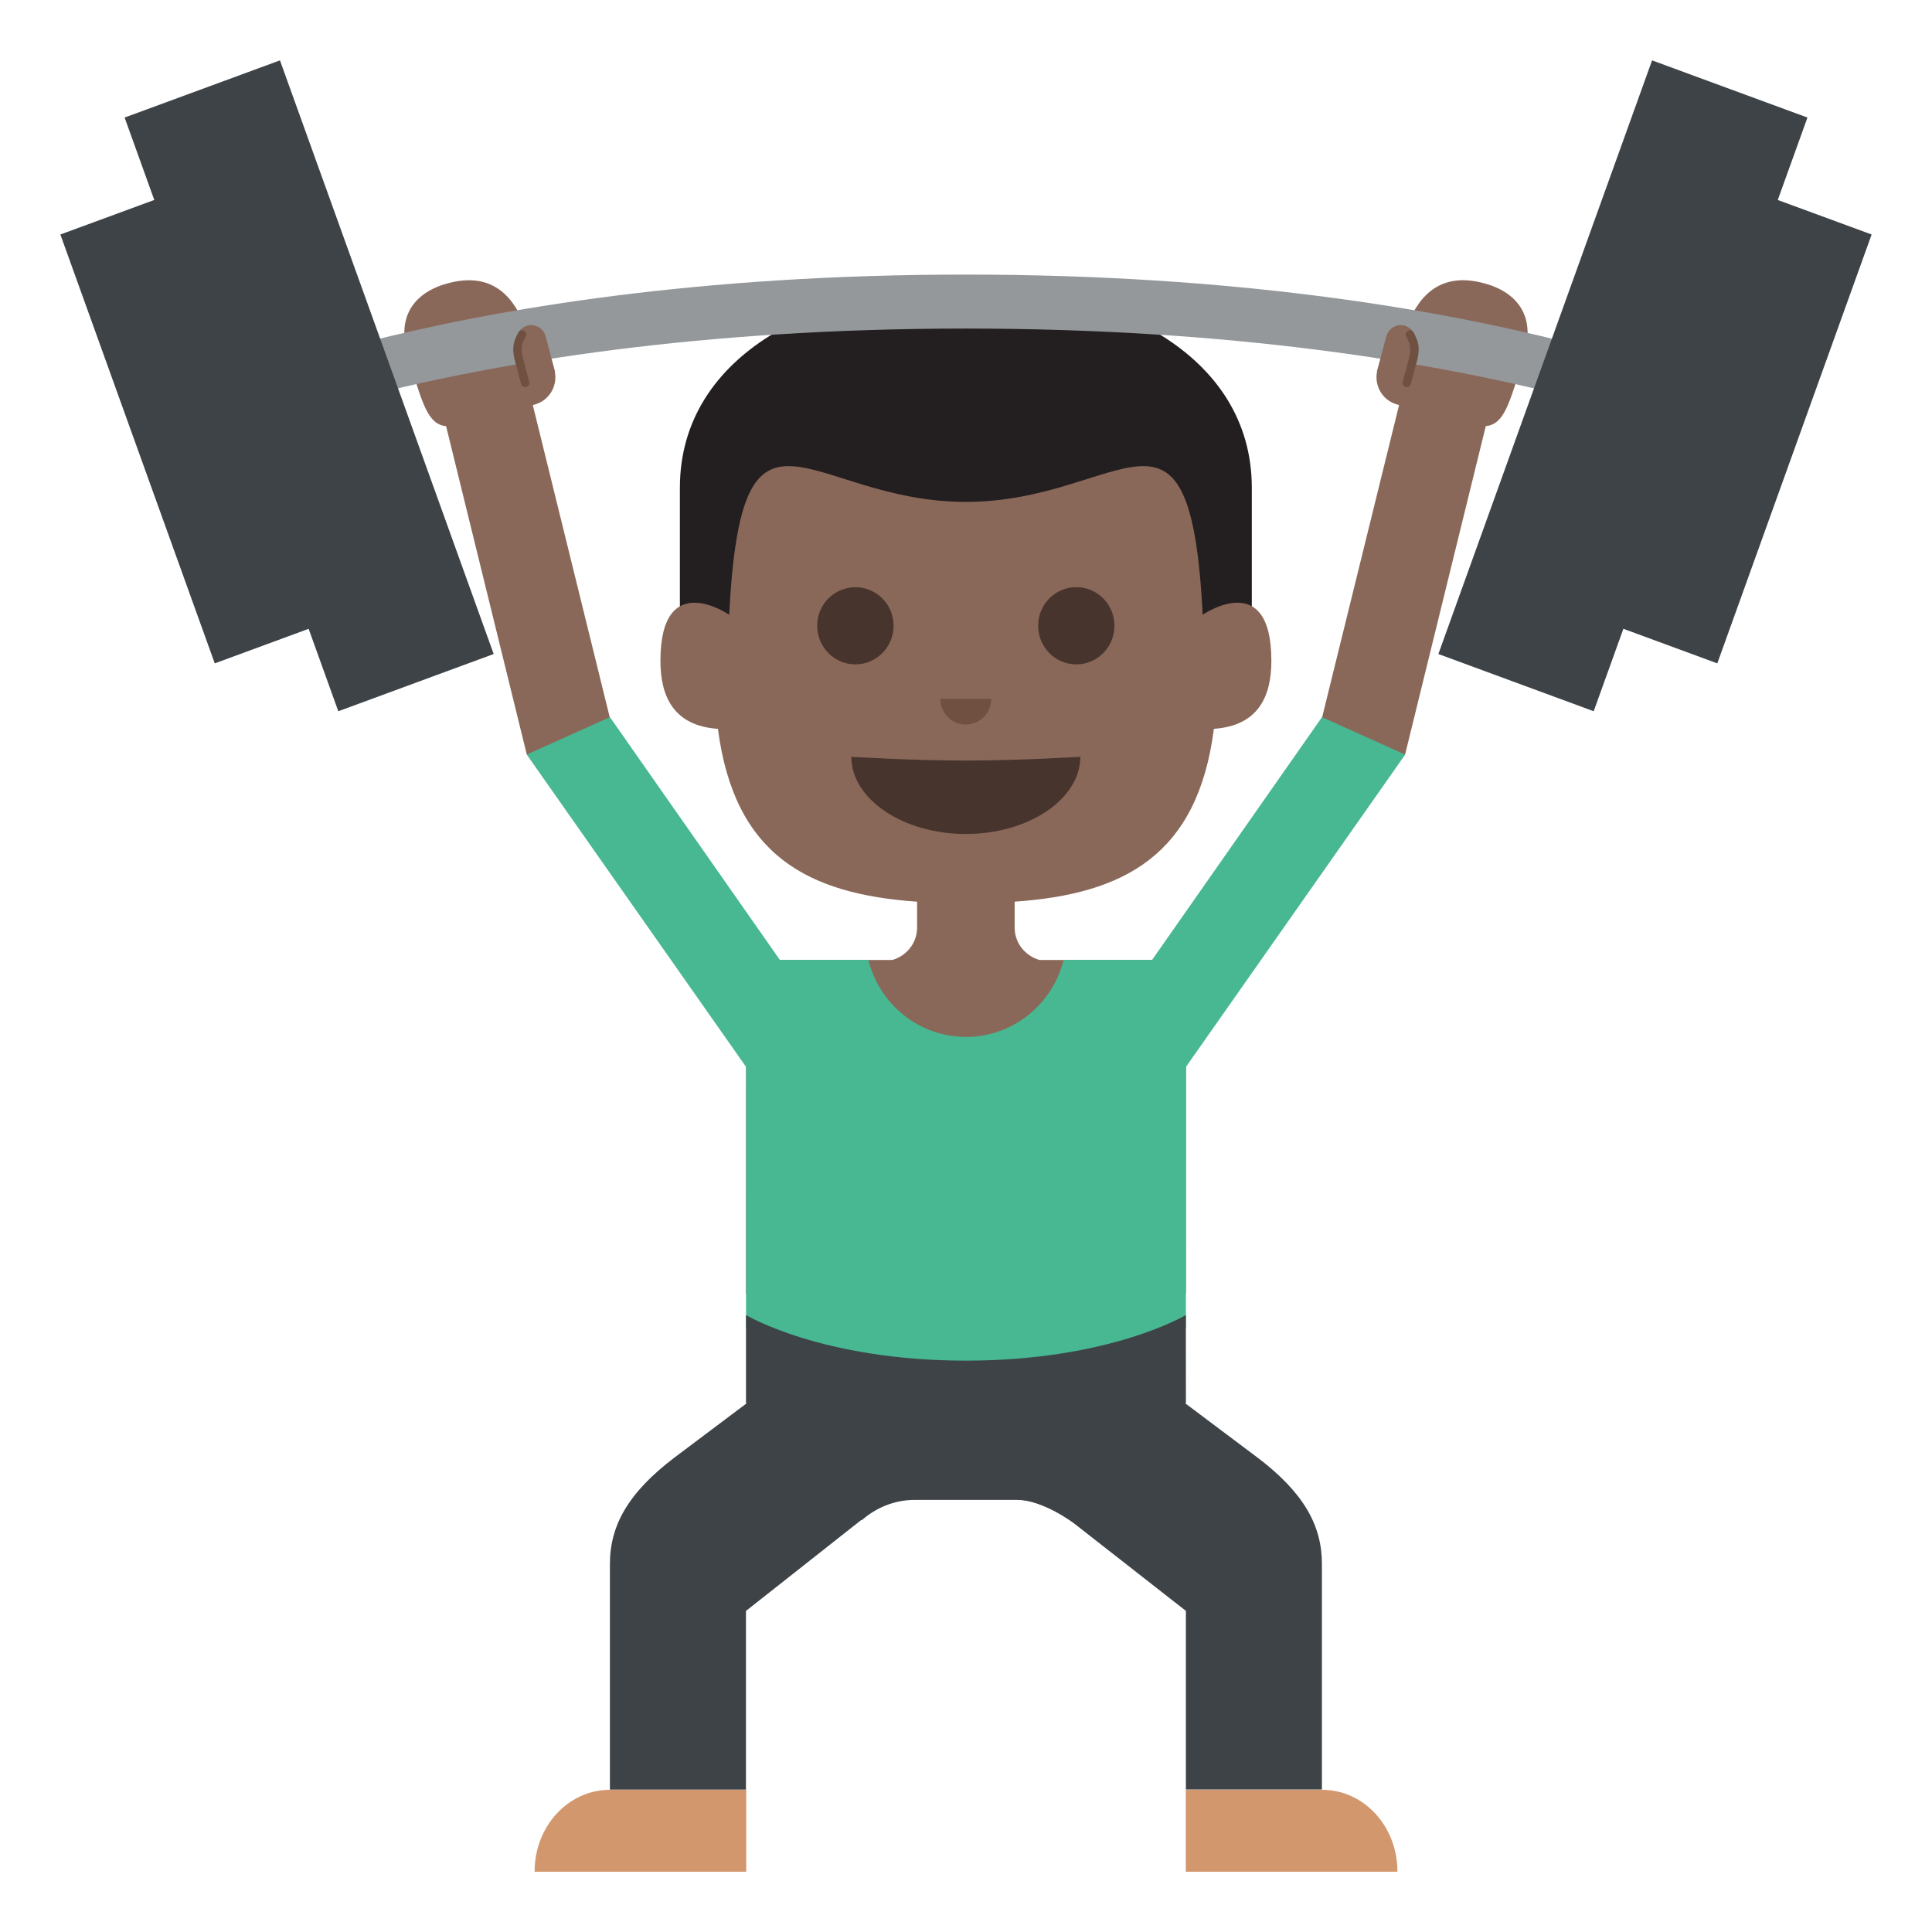
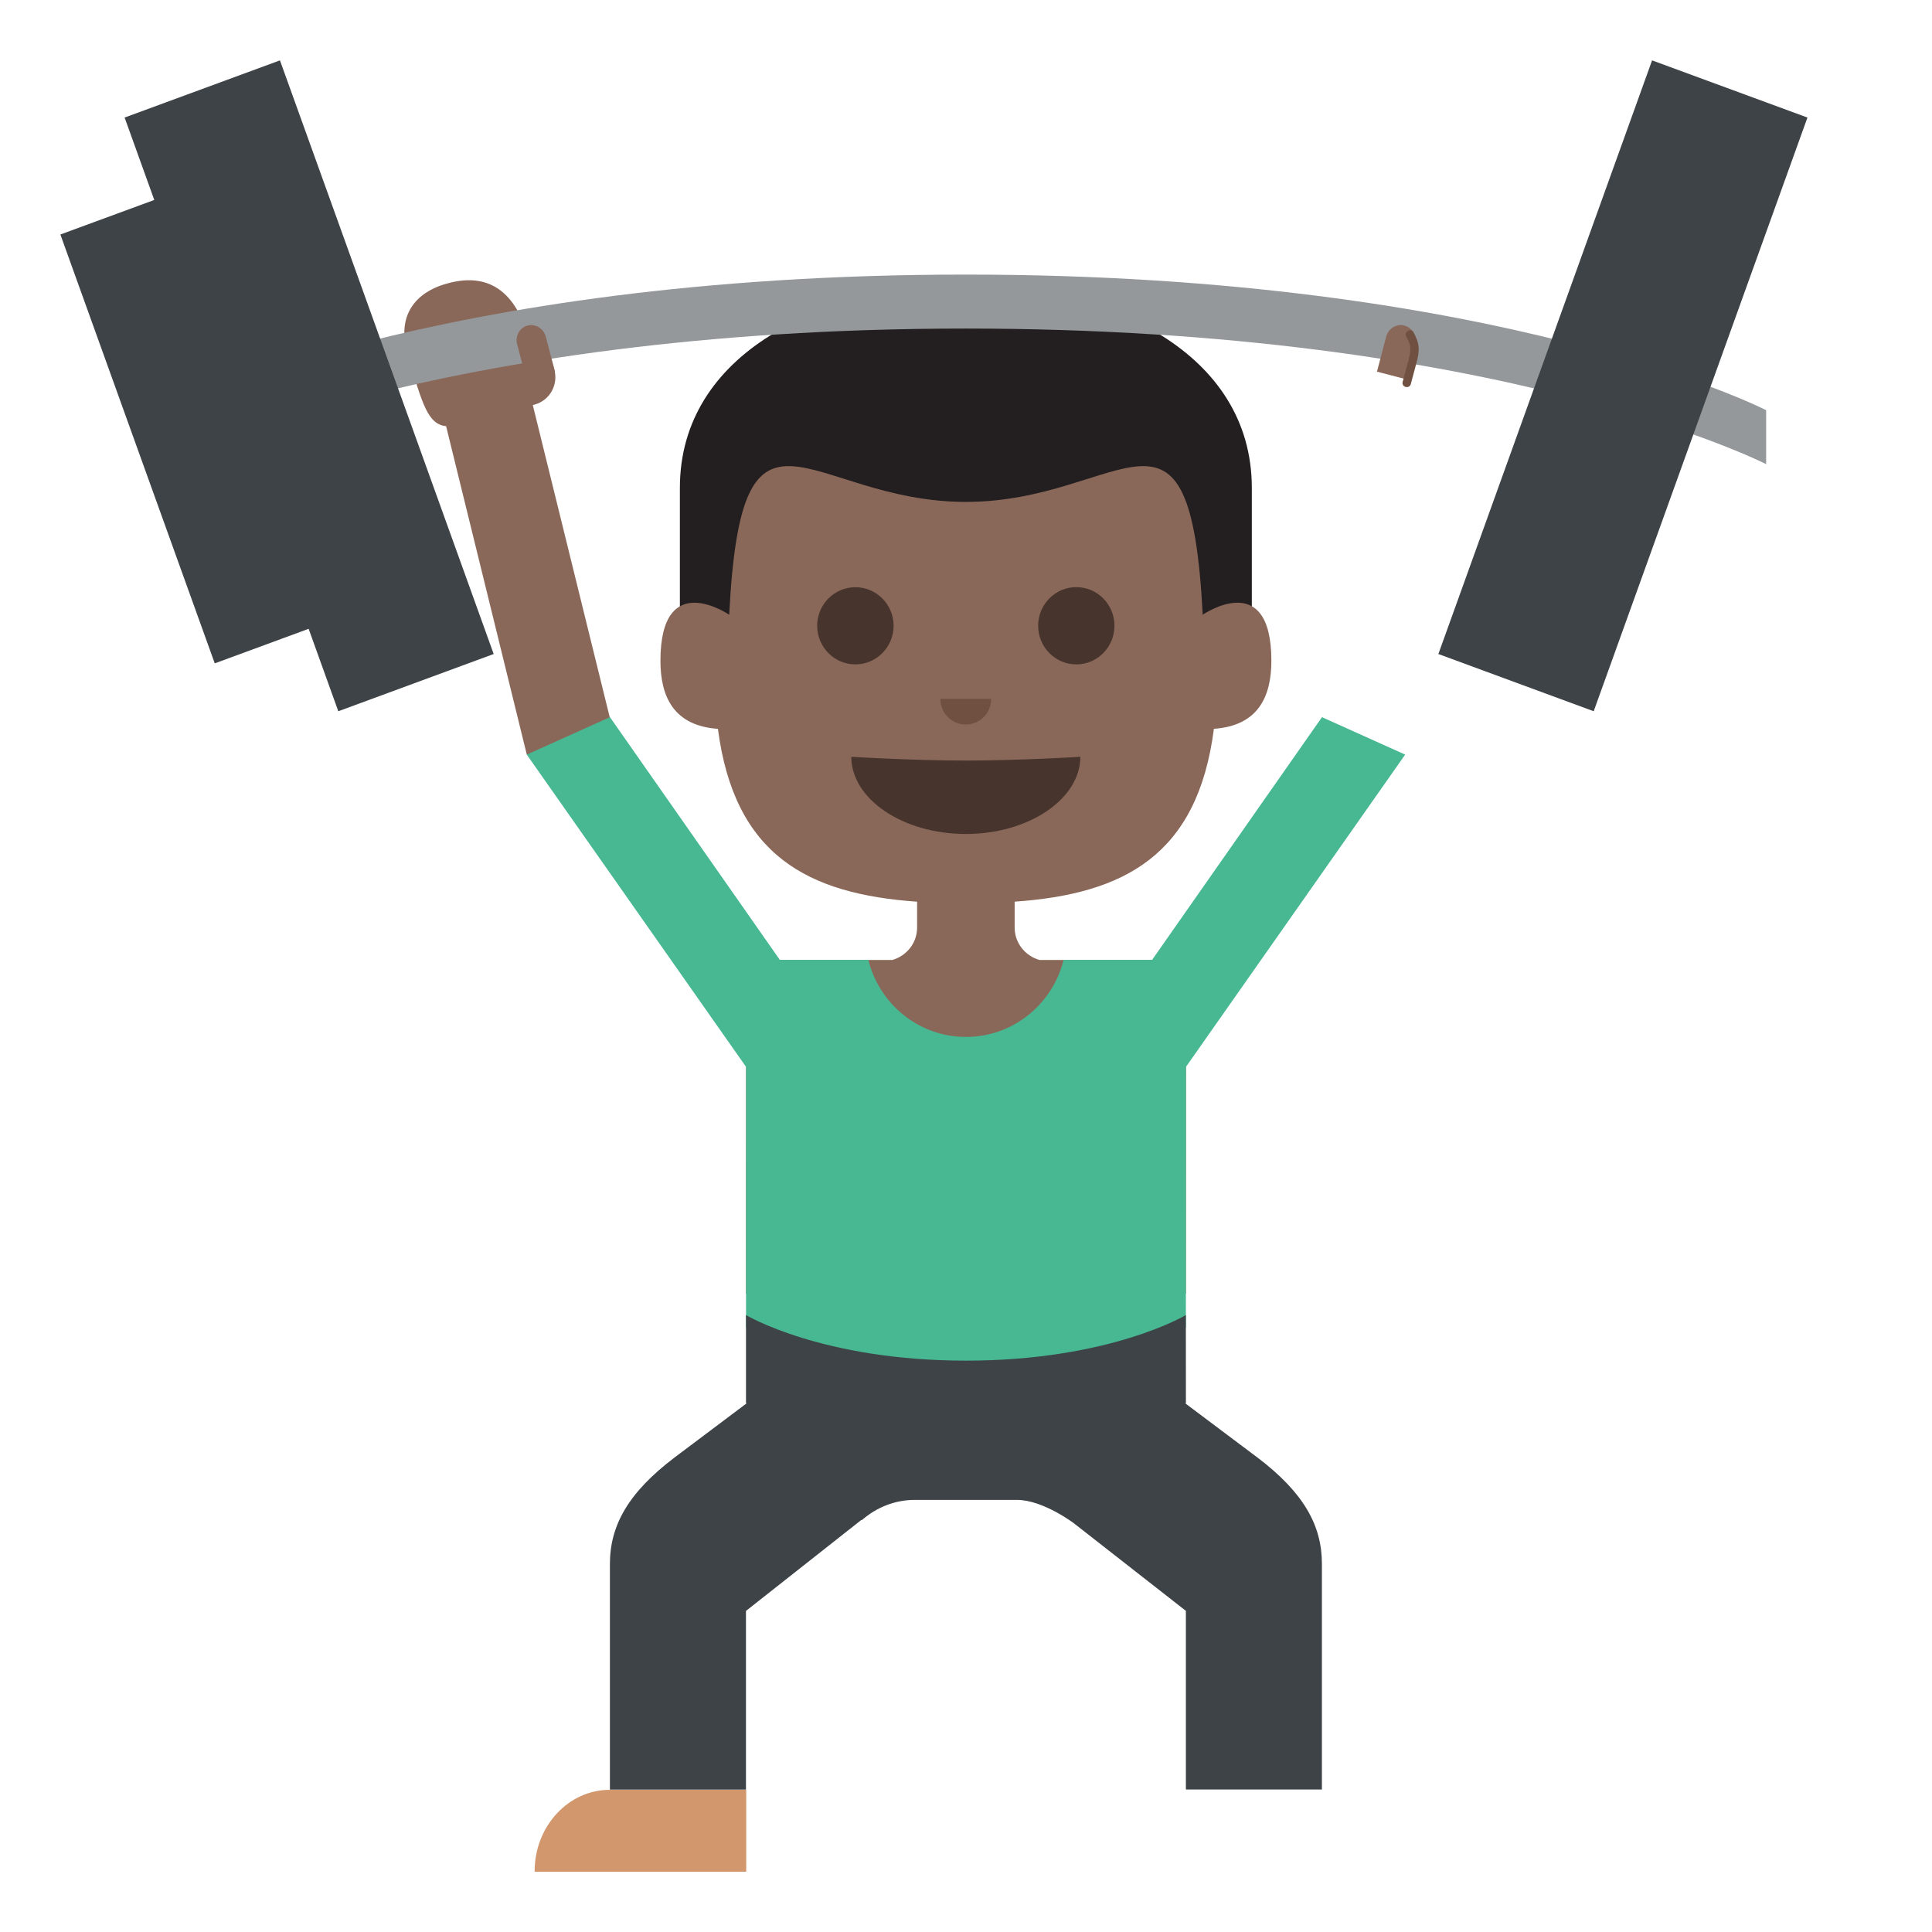
<svg xmlns="http://www.w3.org/2000/svg" viewBox="0 0 64 64" enable-background="new 0 0 64 64">
  <path fill="#231f20" d="m22.522 16.16c0 1.705 0 6.91 0 6.91h18.946c0 0 0-5.205 0-6.91.001-8.935-18.946-8.935-18.946 0" />
  <g fill="#8a6859">
    <path d="m39.841 20.365c-.418-8.132-2.604-3.739-7.847-3.739-5.236 0-7.425-4.393-7.838 3.739 0 0-2.278-1.571-2.278 1.525 0 1.183.436 2.152 1.904 2.254.546 4.192 2.974 5.472 6.598 5.726v.856c0 .519-.351.938-.819 1.074h-4.845l-.003 11.05c0 0 2.514 1.408 7.287 1.408 4.767 0 7.284-1.408 7.284-1.408l.002-11.05h-4.854c-.469-.137-.82-.556-.82-1.074v-.857c3.625-.254 6.06-1.533 6.6-5.726 1.47-.102 1.904-1.071 1.904-2.254-.001-3.096-2.275-1.525-2.275-1.525" />
-     <path d="m49.23 9.403c-1.657-.486-2.328.599-2.653 1.482-.343.057-.642.307-.744.666l-.197.677c-.146.5.136 1.023.63 1.167l.08.023-2.693 10.928 2.892.65 2.673-10.879c.6-.068.78-.683 1.276-2.381.526-1.809-.989-2.253-1.264-2.333" />
    <path d="m17.729 13.396c.494-.144.776-.667.63-1.167l-.197-.677c-.103-.359-.401-.609-.743-.666-.326-.884-.995-1.969-2.652-1.482-.274.08-1.79.523-1.263 2.334.494 1.698.677 2.313 1.274 2.381l2.673 10.879 2.892-.65-2.693-10.928.079-.024" />
  </g>
  <g fill="#47352d">
    <path d="m28.2 25.07c0 1.391 1.697 2.557 3.794 2.557 2.095 0 3.794-1.166 3.794-2.557 0 0-2.02.124-3.794.124-1.775 0-3.794-.124-3.794-.124" />
    <ellipse cx="35.654" cy="20.729" rx="1.264" ry="1.28" />
    <path d="m27.07 20.729c0 .706.566 1.28 1.266 1.28.695 0 1.266-.574 1.266-1.28 0-.707-.57-1.277-1.266-1.277-.699 0-1.266.57-1.266 1.277" />
  </g>
  <path fill="#705041" d="m31.15 23.15c0 .471.375.851.842.851s.843-.38.843-.851h-1.685" />
  <path fill="#94989b" d="m5.484 15.376v-1.789c0 0 8.771-4.491 26.507-4.491 17.739 0 26.515 4.491 26.515 4.491v1.789c0 0-8.775-4.492-26.515-4.492-17.736 0-26.507 4.492-26.507 4.492" />
  <path fill="#8a6859" d="m46.868 11.4c.071-.271-.084-.547-.345-.615-.262-.069-.532.096-.604.367l-.305 1.16.949.247.305-1.159" />
  <path fill="#705041" d="m46.582 11.149c.077.14.131.242.134.395.008.144-.03.281-.067.421-.063.229-.123.456-.184.686-.047.175.224.246.27.07.063-.234.127-.469.188-.703.044-.163.081-.327.071-.496-.007-.188-.082-.352-.17-.514-.084-.158-.326-.016-.242.141" />
  <path fill="#8a6859" d="m17.13 11.4c-.071-.271.084-.547.345-.615.262-.069.532.096.604.367l.305 1.16-.949.247-.305-1.159" />
-   <path fill="#705041" d="m17.416 11.149c-.077.14-.131.242-.134.395-.008.144.031.281.067.421.063.229.123.456.184.686.047.175-.224.246-.27.07-.063-.234-.126-.469-.188-.703-.044-.163-.081-.327-.071-.496.007-.188.082-.352.17-.514.084-.158.326-.016.242.141" />
  <path fill="#428bc1" d="m24.713 42.42v1.557-1.557" />
  <g fill="#3e4347">
-     <path d="M56.888 21.975 53.17 20.606 58.28 6.4 62 7.768z" />
    <path d="M52.793 23.561 47.648 21.665 54.727 2 59.874 3.894z" />
    <path d="M7.114 21.975 10.833 20.606 5.719 6.4 2 7.768z" />
    <path d="M11.207 23.561 16.354 21.665 9.274 2 4.128 3.894z" />
  </g>
  <path fill="#47b892" d="m46.548 24.997l-2.756-1.24-5.627 8.04h-2.932c-.362 1.465-1.672 2.553-3.233 2.553s-2.875-1.088-3.235-2.553h-2.932l-5.627-8.04-2.756 1.24 7.266 10.348-.003 8.632c0 0 2.514 1.408 7.287 1.408 4.767 0 7.284-1.408 7.284-1.408l.002-8.635 7.262-10.345" />
  <g fill="#d3976e">
    <path d="m20.2 59.29c-1.375 0-2.49 1.209-2.49 2.701v.012h7.01v-2.713h-4.516" />
-     <path d="m43.801 59.29c1.377 0 2.49 1.209 2.49 2.701v.012h-7.01v-2.713h4.515" />
  </g>
  <path fill="#f2b200" d="m24.713 41.898v1.67-1.67" />
  <path fill="#3e4347" d="m41.651 48.28l-2.392-1.796h.026l-.002-2.921c0 0-2.518 1.51-7.284 1.51-4.773 0-7.287-1.51-7.287-1.51v2.921h.025l-2.39 1.796c-1.531 1.161-2.143 2.248-2.143 3.532 0 1.648 0 7.47 0 7.47h4.507v-5.918l3.817-3.01h.025c.478-.417 1.088-.668 1.751-.668 0 0 2.539 0 3.385 0 .866 0 1.892.78 1.892.78l3.703 2.896v5.918h4.506c0 0 0-5.821 0-7.47.002-1.283-.609-2.37-2.139-3.531" />
</svg>